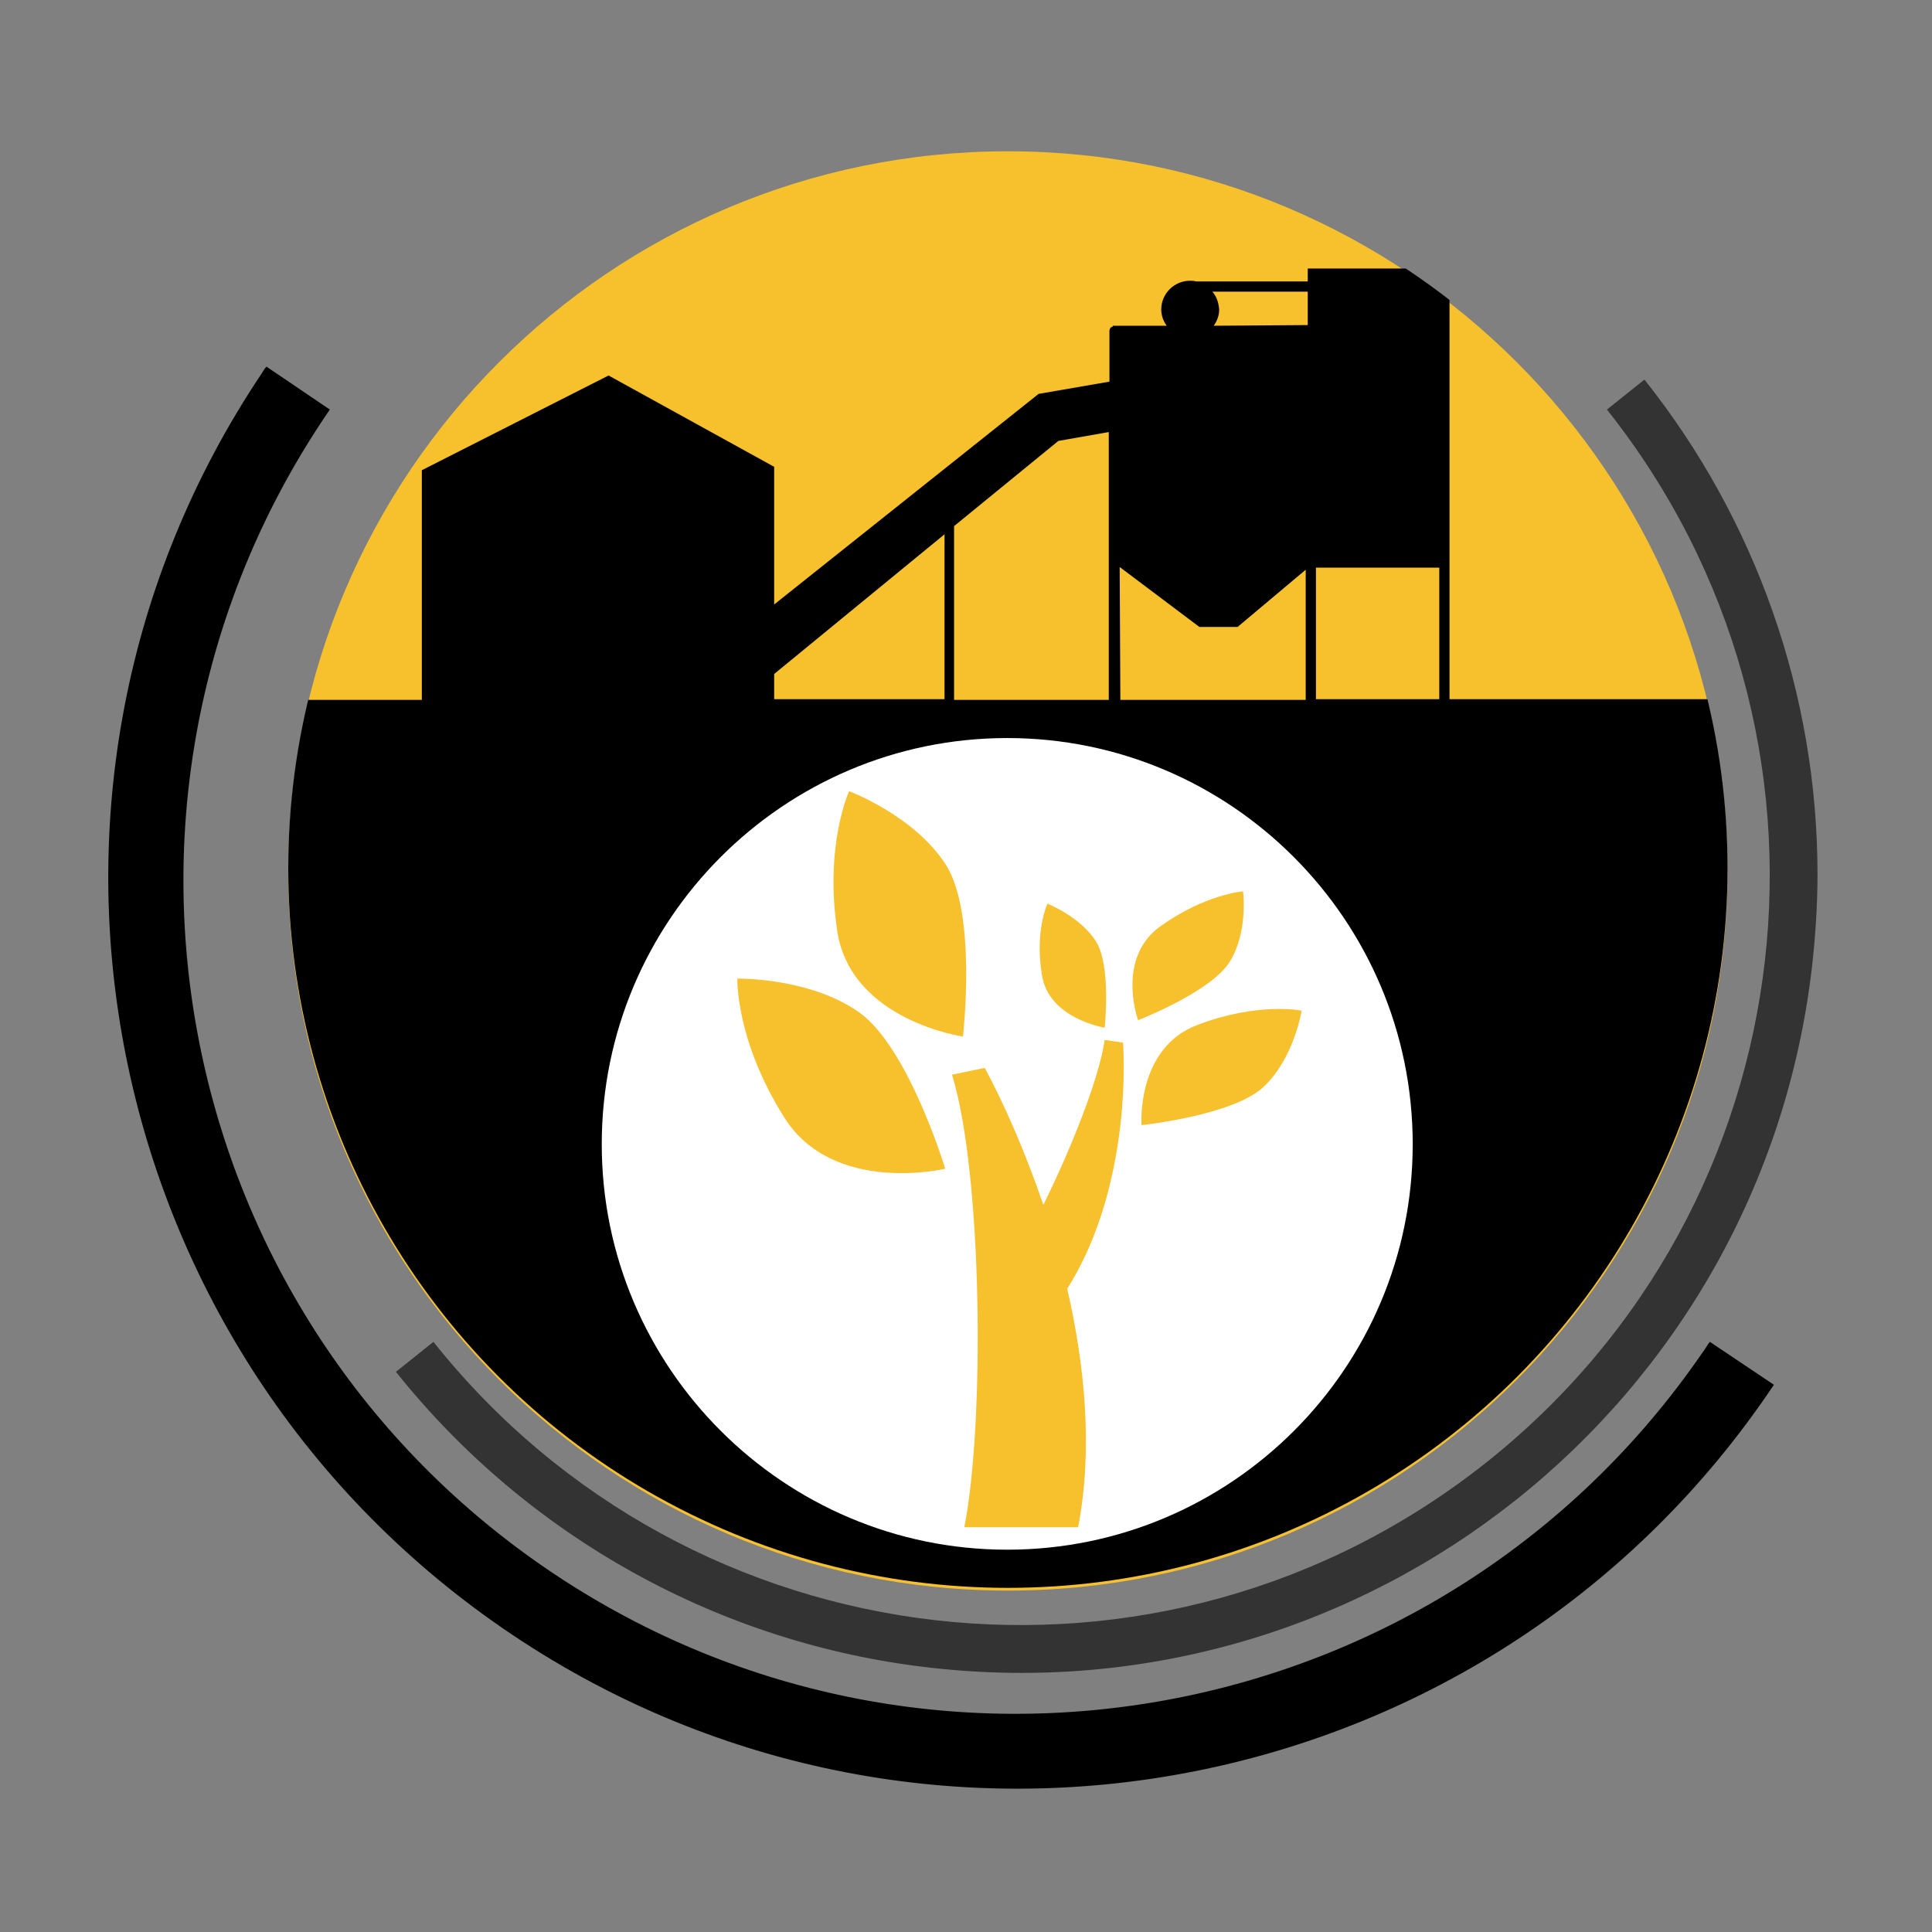
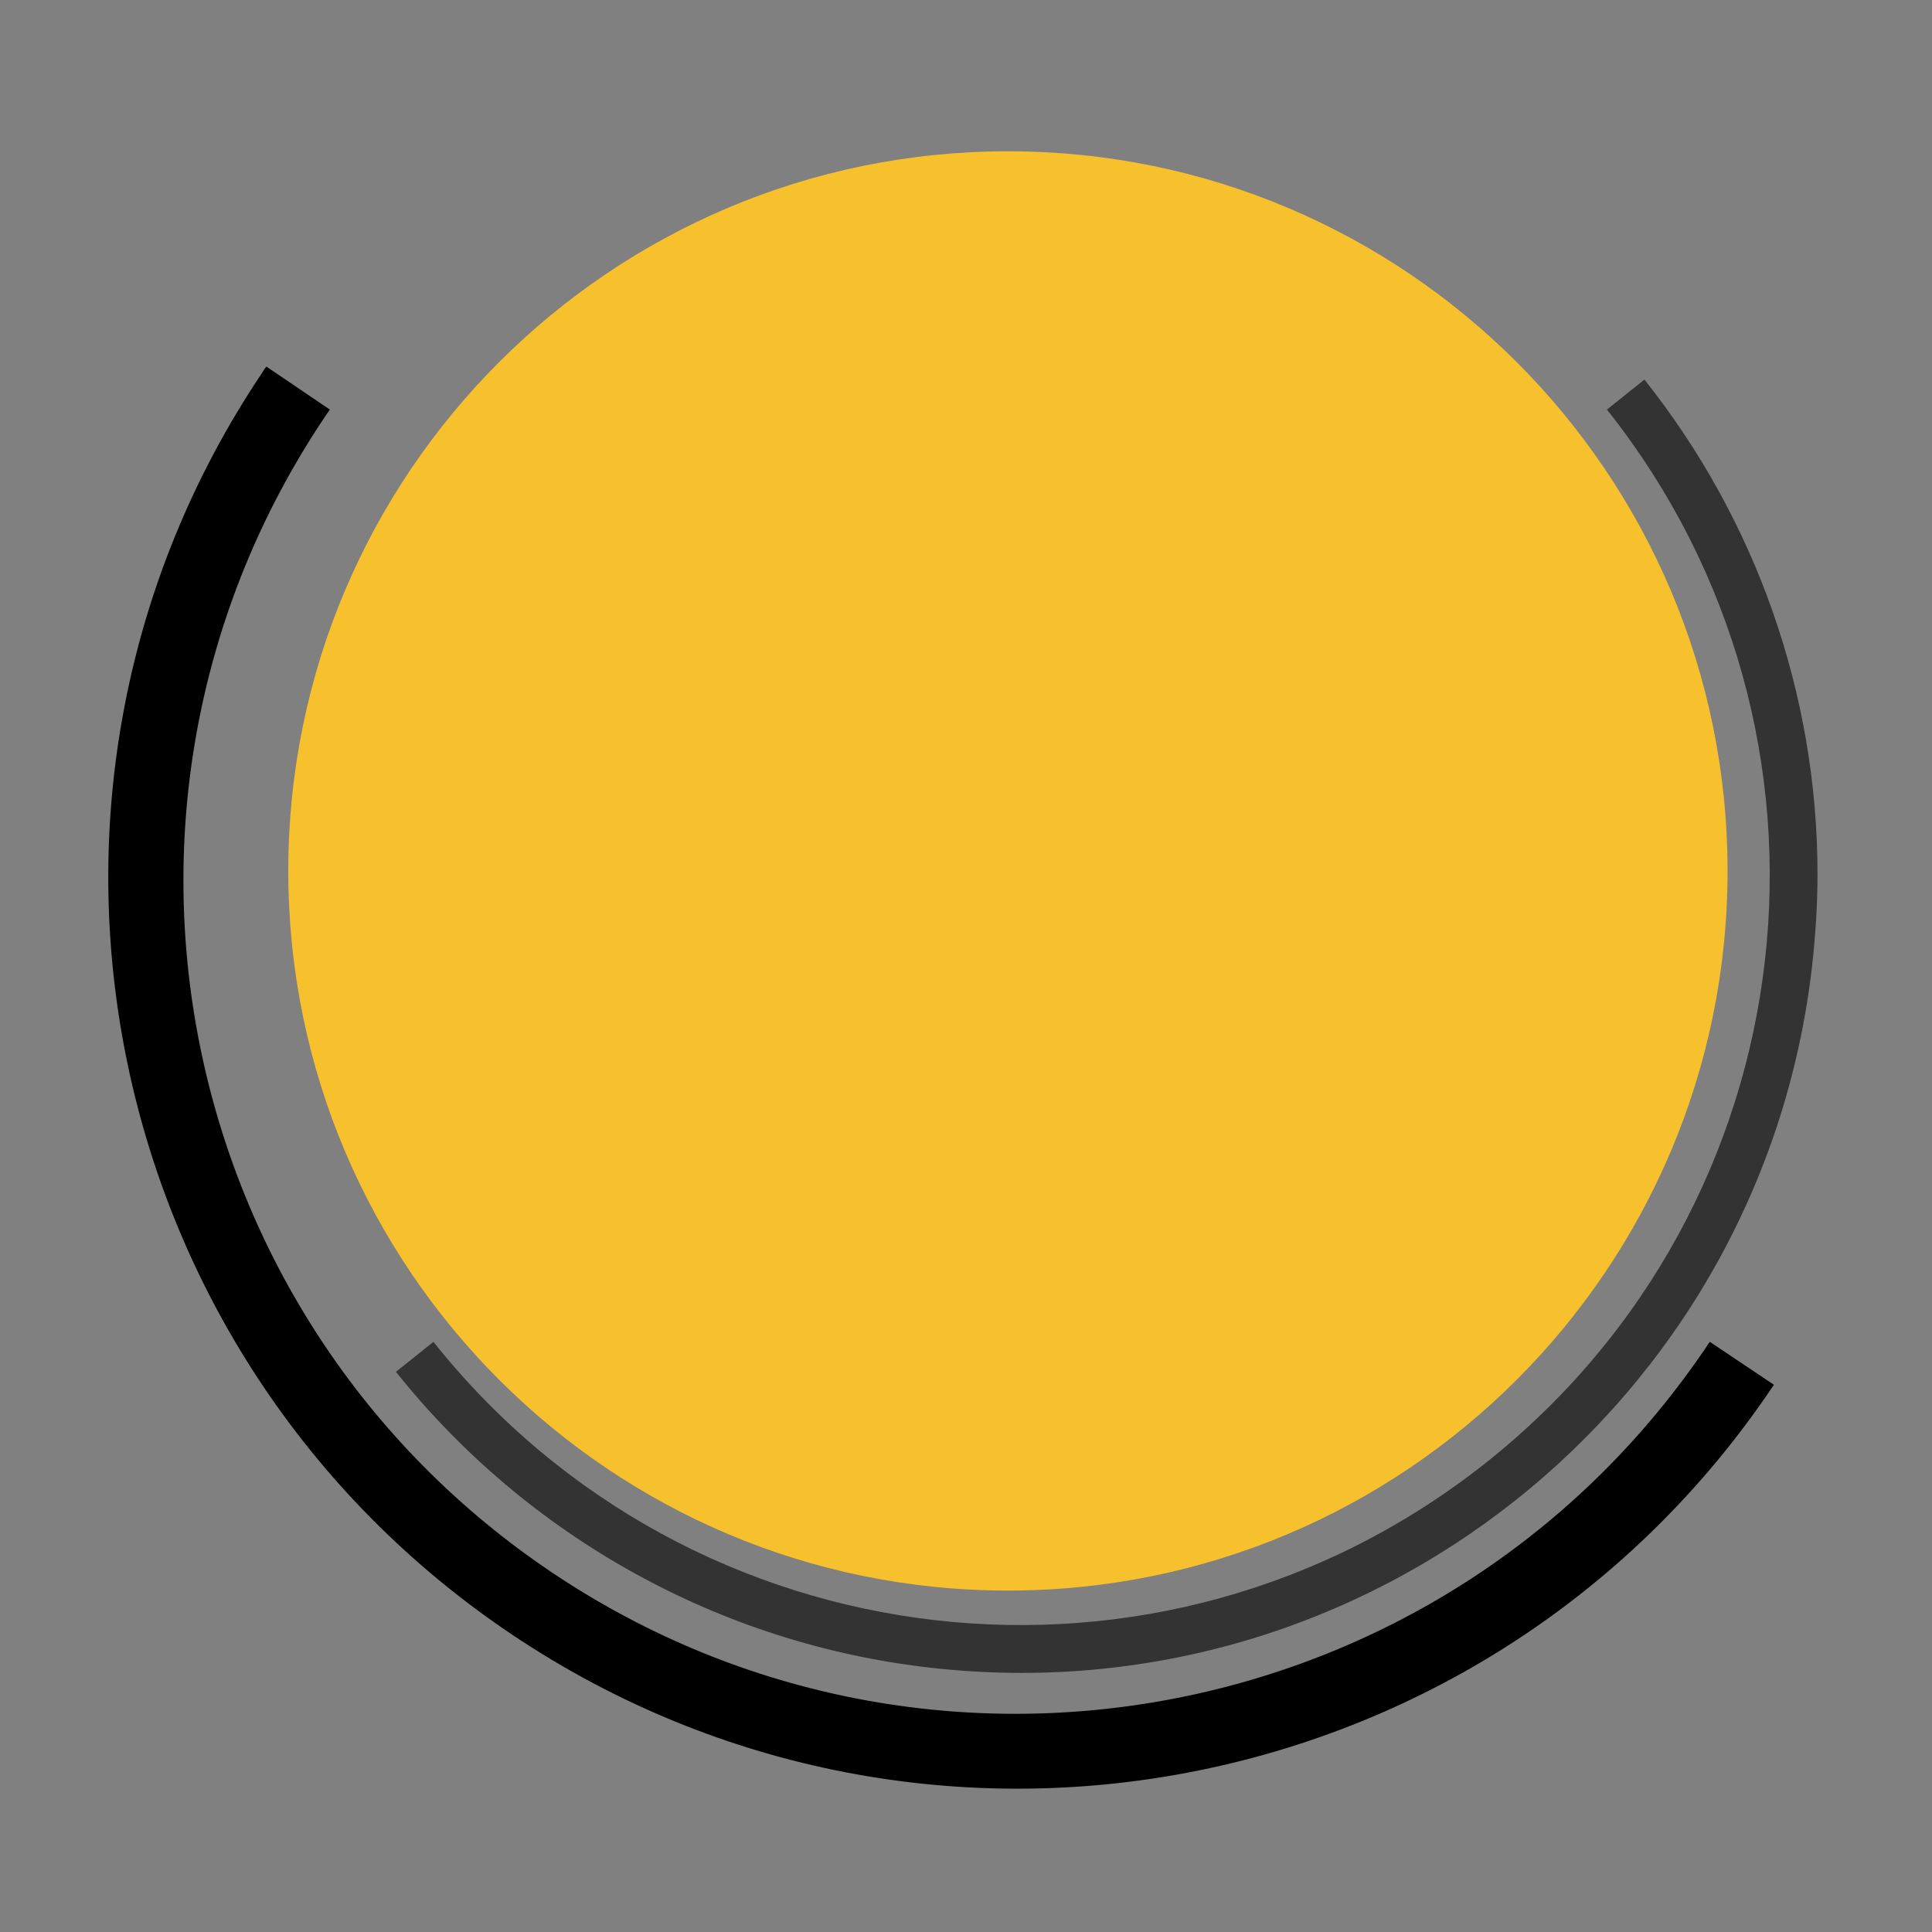
<svg xmlns="http://www.w3.org/2000/svg" xmlns:xlink="http://www.w3.org/1999/xlink" id="Layer_1" x="0px" y="0px" viewBox="0 0 283.5 283.5" style="enable-background:new 0 0 283.5 283.5;" xml:space="preserve">
  <rect x="0" y="0" width="283.5" height="283.5" fill="#808080" stroke="none" />
  <style type="text/css">	.st0{fill:#F7C02D;}	.st1{clip-path:url(#SVGID_2_);}	.st2{fill:#FFFFFF;}	.st3{fill-rule:evenodd;clip-rule:evenodd;fill:#F7C02D;}	.st4{fill:#333333;}</style>
  <path class="st0" d="M253.5,127.8c0,58.3-47.3,105.6-105.6,105.6S42.3,186.1,42.3,127.8S89.6,22.2,147.9,22.2 C206.2,22.2,253.5,69.5,253.5,127.8z" />
  <g>
    <g>
      <g>
        <defs>
          <circle id="SVGID_1_" cx="147.9" cy="127.4" r="105.6" />
        </defs>
        <clipPath id="SVGID_2_">
          <use xlink:href="#SVGID_1_" style="overflow:visible;" />
        </clipPath>
-         <path class="st1" d="M303,102.6h-90.3V83.3V48.6v-9.2h-20.8v1.9h-16.4c-0.3-0.1-0.6-0.1-0.9-0.1c-2.3,0-4.2,1.9-4.2,4.2    c0,0.9,0.3,1.7,0.8,2.4h-7.9v0.1c-0.3,0.1-0.5,0.3-0.5,0.7V56l-10.4,1.8l-38.8,30.9V68.5L89.3,55.1L61.9,69v33.7h-89    c-1.7,0-3.1,19.4-3.1,43.4s1.4,43.4,3.1,98.4h330c1.7-55,3.1-74.5,3.1-98.4C306.1,122.1,304.7,102.6,303,102.6z M211.2,102.6    h-18.1V83.3h18.1V102.6z M164.3,83.2L176,92h5.6l10-8.4v19.1h-27.2L164.3,83.2L164.3,83.2z M177.9,42.8h14v4.9l-13.8,0.1    c0.5-0.7,0.8-1.5,0.8-2.4C178.8,44.3,178.5,43.5,177.9,42.8z M155.3,64.7l7.4-1.3v39.3H140V77.2L155.3,64.7z M113.6,98.9l25-20.5    v24.2h-25C113.6,102.6,113.6,98.9,113.6,98.9z" />
      </g>
    </g>
  </g>
-   <path class="st2" d="M207.3,167.9c0,32.9-26.7,59.5-59.5,59.5s-59.5-26.7-59.5-59.5c0-32.9,26.7-59.6,59.5-59.6 S207.3,135,207.3,167.9z" />
  <g>
-     <path class="st3" d="M167,149.7c0,0,10.6-4.1,13.4-8.5s2-10.4,2-10.4s-5.5,0.4-12.1,5.1C163.7,140.6,167,149.7,167,149.7L167,149.7  z" />
    <path class="st3" d="M167.5,165.1c0,0,13.4-1.4,17.9-5.6c4.5-4.2,5.6-11.2,5.6-11.2s-6.4-1.3-15.3,2.1  C166.7,153.8,167.5,165.1,167.5,165.1L167.5,165.1z" />
-     <path class="st3" d="M138.7,171.5c0,0-5.4-17.9-12.7-23s-17.8-4.9-17.8-4.9s-0.3,9,6.9,20.4S138.7,171.5,138.7,171.5L138.7,171.5z" />
    <path class="st3" d="M162.1,150.8c0,0,1-9.1-1.3-12.7c-2.3-3.6-7.1-5.5-7.1-5.5s-1.9,4.1-0.8,10.5  C153.9,149.5,162.1,150.8,162.1,150.8L162.1,150.8z" />
    <path class="st3" d="M141.3,152.1c0,0,2.1-18-2.5-25.2s-14.2-10.8-14.2-10.8s-3.7,8-1.7,20.8C125.1,149.8,141.3,152.1,141.3,152.1  L141.3,152.1z" />
-     <path class="st3" d="M164.8,153l-2.7-0.4c-0.8,5.6-4.9,15.9-9,24.2c-2.7-7.9-5.8-14.9-8.6-20.1l-4.8,1c4.5,14.6,4.8,51.4,1.8,66.4  h16.7c2.2-11.4,1-23.7-1.6-35C164.1,177.3,165.3,161.6,164.8,153z" />
  </g>
  <g id="InnerRing_00000029013201919085203810000017263033800957363085_">
    <path class="st4" d="M266.7,128.3c0,4.5-0.3,9-0.8,13.5c-7.4,64.2-65.3,110.3-129.5,102.9c-30.8-3.5-59-19.2-78.3-43.4l5.5-4.4  c37.8,47.5,106.9,55.5,154.5,17.7s55.5-106.9,17.7-154.5l5.5-4.4C257.7,76.3,266.7,101.9,266.7,128.3z" />
  </g>
  <g id="OuterRing_00000097468975248687143910000003459561314920114052_">
    <path d="M260.3,203.2c-41,61.3-123.9,77.7-185.1,36.7S-2.6,116,38.4,54.8c0.2-0.3,0.4-0.7,0.7-1l9.3,6.3  C10.2,115.7,24.3,191.8,79.9,230s131.7,24.1,169.9-31.5c0.4-0.5,0.7-1.1,1.1-1.6L260.3,203.2z" />
  </g>
</svg>